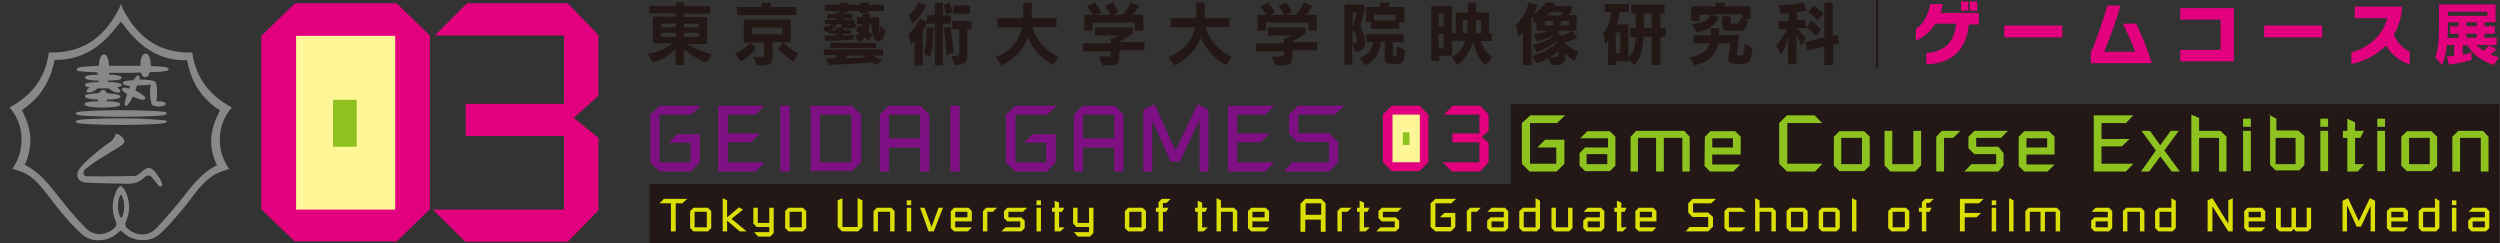
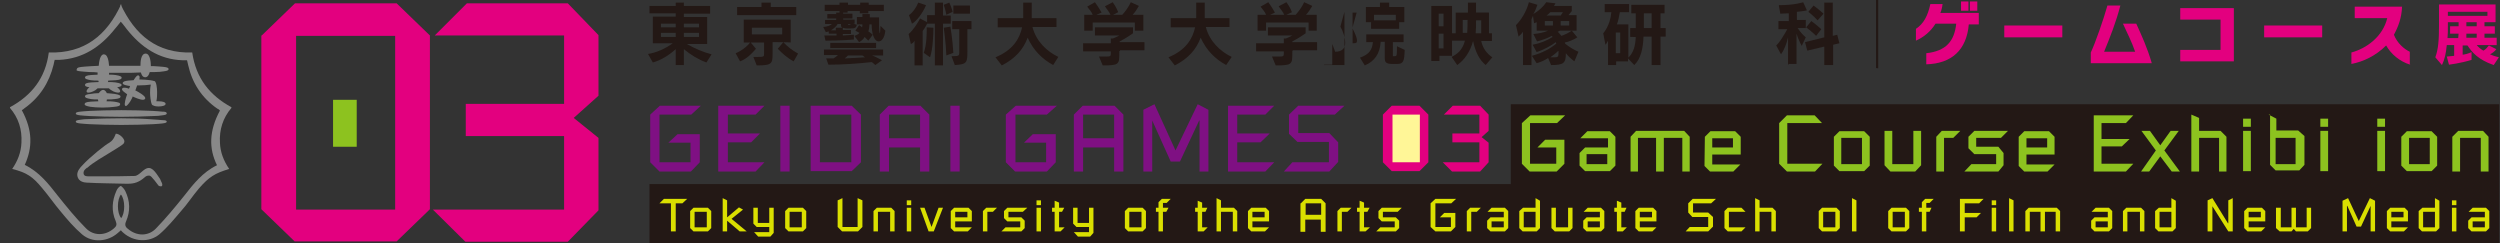
<svg xmlns="http://www.w3.org/2000/svg" version="1.1" id="レイヤー_1" x="0px" y="0px" width="676.3px" height="65.8px" viewBox="0 0 676.3 65.8" style="enable-background:new 0 0 676.3 65.8;" xml:space="preserve">
  <rect x="0" y="0" width="676.3" height="65.8" fill="#333333" stroke="none" />
  <style type="text/css">
	.st0{display:none;}
	.st1{display:inline;fill:#FF0000;stroke:#000000;stroke-miterlimit:10;}
	.st2{fill:#231815;}
	.st3{fill:#E3007F;}
	.st4{fill:#FFF697;}
	.st5{fill:#8DC21F;}
	.st6{fill:#7F1083;}
	.st7{fill:#888888;}
	.st8{fill:#DADF00;}
</style>
  <g id="レイヤー_2_1_" class="st0">
    <rect x="-163.8" y="0" class="st1" width="901.1" height="65.8" />
  </g>
  <path class="st2" d="M191.1,16.9c-2.2-0.8-4.3-2.1-6.1-3.6v4.3h-2.2v-4.3c-1.9,1.7-4,3-6.2,3.6l-1.3-2.3c2.4-0.4,4.6-1.4,6.7-2.9  h-5.4V4.5h6.2V3.6h-7.1v-2h7.1V0.7h2.2v0.9h7.1v2.1H185v0.9h6.3v7.3h-5.5c2.1,1.2,4.4,2.2,6.7,2.8L191.1,16.9z M182.8,6.4h-4v1h4  V6.4z M182.8,8.9h-4V10h4V8.9z M189.1,6.4H185v1h4.1V6.4z M189.1,8.9H185V10h4.1V8.9z" />
  <path class="st2" d="M199,14.4c1.5-0.6,3-1.7,4-3l1.5,1.8c-1.3,1.5-2.5,2.7-4.3,3.4L199,14.4z M199.4,4.1V1.9h6.6V0.7h2.5v1.2h6.9  v2.2C215.4,4.1,199.4,4.1,199.4,4.1z M209,11.4v3c0,2.8-0.1,3.3-4.3,3.3l-0.9-2.3h1.1c1.8,0,1.8-0.1,1.8-0.9v-3h-5.5V5.3h12.7v6.2  C213.9,11.4,209,11.4,209,11.4z M211.6,7.5h-8.2v1.8h8.2V7.5z M214.7,16.6c-1.7-0.9-3-2.1-4.3-3.4l1.5-1.8c1.1,1.2,2.4,2.2,4,3.1  L214.7,16.6z" />
  <path class="st2" d="M234.9,3v0.6h-2.3V3h-3.3v0.4h-1.2v0.3h2.5V5h-2.5v0.3h3.1v1.1h-0.4l1,0.3c-0.2,0.9-0.6,1-1.8,1h-1  c-0.4,0-0.7-0.1-1-0.2v0.6h2.2v1.1H228v0.4c1.4-0.1,3-0.2,3-0.2v1.3c0,0-3.6,0.3-7.7,0.3L223,9.6c0.4,0,0.8,0,1.3,0c0.7,0,1.4,0,2,0  V9.1h-2.1V8.5c-0.2,0.1-0.6,0.1-0.8,0.2l-0.7-1.4c1.1-0.1,2-0.4,2.3-0.8h-1.8V5.4h3V5h-2.4V3.8h2.4V3.4h0.9V3h-4V1.3h4V0.7h2.3v0.6  h3.3V0.7h2.3v0.6h4.1V3H234.9z M236.8,17.6c-0.3-0.2-0.6-0.6-1-0.8c-3.6,0.4-7.8,0.7-11.7,0.7l-0.6-1.7c0.3,0,0.7,0,1,0s0.7,0,1,0  c0.4-0.3,0.9-0.6,1.2-0.9h-3.8v-1.5h16V15h-3c0.9,0.3,1.9,0.9,2.7,1.3L236.8,17.6z M224.6,11.6H237V13h-12.4V11.6z M227.5,6.5h-0.9  c-0.4,0.7-1,1.2-1.8,1.7h1.3V7.5h1.7c-0.2-0.2-0.3-0.4-0.3-0.7V6.5L227.5,6.5z M233.3,15h-3.9c-0.2,0.2-0.6,0.6-0.9,0.8  c2.1-0.1,4.4-0.2,5.5-0.3L233.3,15z M229.4,6.5L229.4,6.5c0,0.2,0,0.2,0.2,0.2h0.2c0.2,0,0.3-0.1,0.3-0.2H229.4z M234.9,11  c-0.3-0.3-0.7-0.7-1-1c-0.4,0.7-0.9,1.1-1.5,1.4l-1.3-1.7c0.6-0.2,1.1-0.4,1.4-0.8c-0.6-0.3-1.1-0.6-1.1-0.6l1-1.5  c0,0,0.4,0.2,0.8,0.6c0.1-0.2,0.1-0.6,0.1-0.8h-1.5v-2h1.5V3.8h2v0.9h2.5c0,0,0,1.2,0,2.3c0,0.8,0.1,2,0.2,2c0.1,0,0.1-0.6,0.2-2  l1.3,1.3c-0.2,2-1,2.9-1.8,2.9c-1.3,0-1.9-2.3-1.9-4.6h-0.6c0,0.6-0.1,1.3-0.3,1.9c0.4,0.2,0.8,0.6,1.2,0.9L234.9,11z" />
  <path class="st2" d="M252.9,17.6V6.4h-2.1c0,0-0.4,0.9-1.2,2v9.3h-2.2V11c-0.3,0.6-0.7,0.8-1,0.9l-0.6-2.7c1.3-1.1,2.4-2.9,3.1-4.2  l1.9,1V4.1h2.1V0.7h2.2v3.5h2.1v2.2h-2.1v11.3h-2.2L252.9,17.6L252.9,17.6z M245.9,4.1c1.1-0.8,2-2.1,2.5-3.4l2.1,0.7  c-0.8,2.1-2.8,4.6-3.8,5L245.9,4.1z M249.9,14.3c0.8-2.2,0.8-5.4,0.8-6.5V7.4l1.8,0.1v0.3c0,1.2-0.1,5.4-0.9,7.7L249.9,14.3z M256,4  c-0.2-1.3-0.7-2.7-0.7-2.7l1.5-0.6c0,0,0.6,1.2,0.9,2.5L256,4z M256,15c-0.1-3.4-0.7-7.5-0.7-7.5l1.8-0.3c0,0,0.6,3.4,0.8,7.1  L256,15z M257.4,15.2c2,0,2.1-0.1,2.1-1V7.9h-1.9V5.7h5.2v2.2h-1.1v5.7c0,3.3,0,3.8-3.4,4L257.4,15.2z M257.9,1.5h4.5v2.2h-4.5V1.5z  " />
  <path class="st2" d="M284.9,17.6c-3.1-1.7-5.4-4.1-6.9-7.4c-1.2,3.2-3.3,5.6-7,7.5l-1.7-2.2c4.6-1.9,6.5-4.9,7.2-8.1h-6.6V4.9h6.9  V0.7h2.3v4.2h6.7v2.4h-6.5c1,3.9,3.9,6.6,7,8.1L284.9,17.6z" />
  <path class="st2" d="M302.8,13.8v0.7c0,2.9-0.1,3.2-4.5,3.2l-1-2.4h1.7c1.5,0,1.5-0.1,1.5-1v-0.4H293v-2.2h7.5v-1.3h0.6  c0.8-0.3,1.7-0.8,1.7-0.8h-6.6V7.4h10.3V9c0,0-1.8,1.3-3.6,2.2v0.2h6.7v2.2H303v0.2C303,13.8,302.8,13.8,302.8,13.8z M307,8.3V6.1  h-11.4v2.2h-2.3V4h2.3c-0.3-0.8-0.9-1.4-1.5-2.2l2.1-1.2c0.9,1.2,1.8,2.8,1.8,2.8L296.6,4h3.8c-0.3-0.8-1-1.5-1.5-2.3l2.1-1.1  c1,1.3,1.5,2.7,1.5,2.7L301.1,4h2.5c0.9-1,1.7-2.1,2.3-3.4l2.2,1c-0.6,1-1.1,1.8-1.7,2.4h2.9v4.3H307z" />
  <path class="st2" d="M331.7,17.6c-3.1-1.7-5.4-4.1-6.9-7.4c-1.2,3.2-3.3,5.6-7,7.5l-1.7-2.2c4.6-1.9,6.5-4.9,7.2-8.1h-6.6V4.9h6.9  V0.7h2.3v4.2h6.7v2.4h-6.4c1,3.9,3.9,6.6,7,8.1L331.7,17.6z" />
  <path class="st2" d="M349.6,13.8v0.7c0,2.9-0.1,3.2-4.5,3.2l-1-2.4h1.7c1.5,0,1.5-0.1,1.5-1v-0.4h-7.5v-2.2h7.5v-1.3h0.6  c0.8-0.3,1.7-0.8,1.7-0.8H343V7.4h10.2V9c0,0-1.8,1.3-3.6,2.2v0.2h6.7v2.2h-6.6v0.2C349.7,13.8,349.6,13.8,349.6,13.8z M354,8.3V6.1  h-11.5v2.2h-2.3V4h2.3c-0.3-0.8-0.9-1.4-1.5-2.2l2.1-1.2c0.9,1.2,1.8,2.8,1.8,2.8L343.6,4h3.8c-0.3-0.8-1-1.5-1.5-2.3l2.1-1.1  c1,1.3,1.5,2.7,1.5,2.7L348,4h2.5c0.9-1,1.7-2.1,2.3-3.4l2.2,1c-0.6,1-1.1,1.8-1.7,2.4h2.9v4.3H354z" />
-   <path class="st2" d="M363.7,17.6V1.2h5.4v2l-1.1,4c0.7,1.2,1.3,3,1.3,4.4c0,1.3-0.7,2.4-2.7,2.4l-0.8-2.1v5.6h-2.2v0.1H363.7z   M367,3.4h-1.1v4L367,3.4z M365.9,11.7c0.1,0,0.2,0,0.3,0c0.6,0,0.9-0.1,0.9-0.7s-0.3-1.5-1.2-3.3L365.9,11.7L365.9,11.7z   M376.6,17.3c-1.8,0-2-0.6-2-1.7v-4.3h-1.1c-0.2,3.3-1.7,5.3-4.3,6.4l-1.3-2.1c2.5-0.9,3.3-2.1,3.5-4.2h-1.8V9.3h10.1v2.1h-2.9V15  c0,0.2,0,0.2,0.1,0.2h0.4c0.6,0,0.6-0.2,0.6-2.7l2.1,1c-0.1,3.2-0.4,3.8-2.1,3.8C377.9,17.3,376.6,17.3,376.6,17.3z M370.9,7.8V6  h-1.4V1.9h3.8V0.7h2.5v1.2h4.1V6h-1.4v1.8C378.4,7.8,370.9,7.8,370.9,7.8z M377.6,4h-5.9v1.5h5.9V4z" />
+   <path class="st2" d="M363.7,17.6V1.2v2l-1.1,4c0.7,1.2,1.3,3,1.3,4.4c0,1.3-0.7,2.4-2.7,2.4l-0.8-2.1v5.6h-2.2v0.1H363.7z   M367,3.4h-1.1v4L367,3.4z M365.9,11.7c0.1,0,0.2,0,0.3,0c0.6,0,0.9-0.1,0.9-0.7s-0.3-1.5-1.2-3.3L365.9,11.7L365.9,11.7z   M376.6,17.3c-1.8,0-2-0.6-2-1.7v-4.3h-1.1c-0.2,3.3-1.7,5.3-4.3,6.4l-1.3-2.1c2.5-0.9,3.3-2.1,3.5-4.2h-1.8V9.3h10.1v2.1h-2.9V15  c0,0.2,0,0.2,0.1,0.2h0.4c0.6,0,0.6-0.2,0.6-2.7l2.1,1c-0.1,3.2-0.4,3.8-2.1,3.8C377.9,17.3,376.6,17.3,376.6,17.3z M370.9,7.8V6  h-1.4V1.9h3.8V0.7h2.5v1.2h4.1V6h-1.4v1.8C378.4,7.8,370.9,7.8,370.9,7.8z M377.6,4h-5.9v1.5h5.9V4z" />
  <path class="st2" d="M401.9,17.6c-1.7-1.4-2.8-3.6-3.4-6.5c-0.8,2.9-2.3,5.1-4.3,6.5l-1.5-2.2c0.8-0.4,1.5-0.9,2.1-1.5  c0.7-0.8,1.2-1.7,1.5-2.9h-3.5v4.1h-3.4v1.4h-2.2V1.6h5.6V9h1V3.4h3.3V0.7h2.2v2.7h3.5V9h0.8v2.1h-2.9c0.4,1.9,1.5,3.4,3,4.4  L401.9,17.6z M390.6,3.7h-1.4v3.4h1.3V3.7H390.6z M390.6,9.1h-1.4v4h1.3v-4H390.6z M396.9,8.9c0.1-1,0.1-2.3,0.1-3.5h-1.3v3.5H396.9  z M400.7,5.5h-1.4c0,1.1,0,2.5-0.1,3.5h1.5V5.5z" />
  <path class="st2" d="M425.9,16.6c-0.9-0.7-1.7-1.4-2.3-2.2c0,2.7-0.6,3.2-4,3.2l-0.8-1.9c-0.9,0.6-2,1.1-3.1,1.4l-1.3-2  c2.9-0.8,4.9-1.9,6.6-3.3l-0.1-0.4c-1.5,1.1-3.2,2-5.2,2.7l-1.1-2c2.2-0.4,4-1.2,5.4-2.1l-0.2-0.3c-1.1,0.6-2.7,1.2-4,1.5l-1-2  c1.4-0.1,2.8-0.4,4-0.9h-3.1V6c-0.2,0.1-0.4,0.2-0.7,0.3l-0.3-2l-0.4,0.9v12.4H412v-9c-0.4,0.6-0.9,1-1.2,1.3l-0.7-3.1  c1.4-1.4,2.8-3.6,3.5-6.2l2.3,0.7c-0.3,0.9-0.7,1.9-1.1,2.5c1.4-0.8,2.8-2.1,3.5-3.2l2.5,0.3c-0.1,0.2-0.3,0.4-0.4,0.7h4.8V3  l-0.9,1.1h2.2v4.2H422l-0.6,0.3c0.3,0.3,0.7,0.7,1,1.1c0.9-0.3,1.9-0.8,2.8-1.4l1.5,1.8c-1.1,0.7-2.3,1.2-3.4,1.4l0.1,0.3  c1.1,0.9,2.4,1.7,3.6,2.2L425.9,16.6z M420.1,5.7h-2.2v1.2h2.2V5.7z M422.8,3.3h-3.4c-0.2,0.2-0.7,0.7-1,0.9h3.8L422.8,3.3z   M421.5,13.8c-0.6,0.6-1.4,1.2-2.1,1.7c0.4,0,0.8,0,1.1,0c0.8,0,1.1-0.1,1.1-0.9v-0.8H421.5z M424.5,5.7h-2.3v1.2h2.3V5.7z" />
  <path class="st2" d="M446.8,17.6V9.9h-2.2c-0.1,3.1-0.7,6-2.5,7.7l-1.7-1.8v0.8h-3.2v1H435V11c-0.3,0.7-0.7,1.1-0.7,1.1L433.7,9  c0,0,1.9-2,2.2-5.7h-1.8V1.1h6.6v2.2h-2.5c-0.2,1.1-0.4,2.3-0.8,3.3h3.1v9c1.4-1.4,1.9-3.1,2-5.6H441V7.6h1.5v-4h-1.2V1.3h9v2.3  h-1.1v4h1.4v2.3h-1.4v7.7C449.2,17.6,446.8,17.6,446.8,17.6z M438.3,8.8h-1.2v5.6h1.2V8.8z M446.8,3.6h-2.1v4h2.1V3.6z" />
-   <path class="st2" d="M469.4,17.2c-1.1,0-1.9-0.1-1.9-1.2c0-0.1,0-0.2,0-0.3l0.6-4h-3.2c-0.7,2.9-2.3,4.9-6.5,6l-1.3-2.1  c3.3-0.8,4.8-1.8,5.4-3.9h-4.3V9.5h4.5l0.1-1.9h2.3L465,9.5h5.5l-0.6,5.3c0,0.2,0.1,0.2,0.3,0.2h0.9c0.4,0,0.6,0,0.9-3.1l2.1,1.2  c-0.4,3.4-1,4.2-2.7,4.2h-2.2v-0.1C469.2,17.2,469.4,17.2,469.4,17.2z M471.6,5.1l1.3,0.4c-0.6,2.3-0.8,2.8-2.5,2.8h-2.8  c-1.1,0-1.7-0.1-1.7-1.1V4.4h2.3v1.8c0,0.2,0.1,0.2,0.4,0.2h1c0.8,0,0.9-0.2,1.1-1.5l0.7,0.2V3.9h-8.5l2,0.7  c-0.8,2.3-3.1,3.8-5.9,4.2l-1.2-2.3c3.3-0.3,4.3-1.2,4.9-2.5h-3v1.7h-2.2v-4h6.6v-1h2.5v1h6.9v3.4C473.5,5.1,471.6,5.1,471.6,5.1z" />
  <path class="st2" d="M483.7,17.6v-7.5c-0.4,1.8-1.1,3.5-1.9,4.6l-1.3-2.4c1.1-1,2.2-3,3-4.4h-2.4V5.7h2.8V3.6  c-0.7,0-1.5,0.1-2.3,0.1l-0.4-2.3c4.4,0,6.6-0.8,6.6-0.8l1,2.2c0,0-0.7,0.2-2.7,0.4v2.2h2.4v2.2h-2.2c0.8,1.2,1.7,2.1,2.2,2.5  l-1.1,2.3c-0.4-0.7-1-2-1.4-3.3v8.2h-2.2v0.3C483.8,17.6,483.7,17.6,483.7,17.6z M493.5,17.6v-5l-4.6,1.1l-0.6-2.3l5.2-1.3V0.7h2.3  v9l1.2-0.3l0.6,2.3l-1.7,0.4v5.5C495.9,17.6,493.5,17.6,493.5,17.6z M491.3,9.7c-1.2-1.2-2.7-2.3-2.7-2.3l1.4-1.7c0,0,1.4,1,2.7,2.2  L491.3,9.7z M491.7,5.5c-1.1-1.2-2.5-2.3-2.5-2.3l1.4-1.7c0,0,1.4,1,2.7,2.2L491.7,5.5z" />
  <polygon class="st2" points="507.5,18.4 507.5,-0.4 508.1,-0.4 508.1,18.5 " />
  <path class="st3" d="M532.6,6.6c-0.6,6.9-4.6,10.6-11.5,10.8v-3c5.3-0.6,7.6-3.2,8.1-8h-5.6c-1.3,2.1-3.1,3.6-5.3,4.6V7.8  c2.1-1.4,3.2-3.5,3.9-6.7h3.3c-0.1,0.9-0.3,1.7-0.6,2.4h10.4v3.1C535.3,6.6,532.6,6.6,532.6,6.6z M530.5,0.4h2v2.5h-2V0.4z   M532.9,0.4h2v2.5h-2V0.4z" />
  <rect x="542.2" y="6.9" class="st3" width="15.7" height="3.2" />
  <path class="st3" d="M565.6,17.1v-2.9c1.2-2.5,3.5-9.1,4.5-12.7h3.5c-1.2,4.6-2.8,8.6-4.4,12.5h8.4c-0.8-2.4-2.2-5.2-3.3-7.6h3.6  c1.4,3.1,3,6.5,4.2,10.7H565.6z" />
  <polygon class="st3" points="589.8,16.6 589.8,13.5 600.7,13.5 600.7,5.3 589.8,5.3 589.8,2.2 604.3,2.2 604.3,16.6 " />
  <rect x="612.5" y="6.9" class="st3" width="15.7" height="3.2" />
  <path class="st3" d="M652,17.5c-2.9-0.9-5.2-2.9-6.5-5.2c-2.8,2.8-6.2,4.4-9.4,5v-3.1c4.1-1.1,8.5-4.3,9.7-9.3H637V1.8h12.8  c-0.1,3-1,5.4-2.2,7.6c0.9,2.3,2.8,3.9,4.3,4.6v3.4h0.1L652,17.5L652,17.5z" />
  <path class="st3" d="M674.6,17.6c-4.3-1.5-5.9-3.5-7.1-5.3h-1.3v2.5c0.8-0.1,1.5-0.3,2.4-0.7v2.1c-2.9,0.9-6.1,1.3-6.1,1.3l-0.6-2.2  c0,0,1-0.1,2-0.2v-2.9h-2c-0.2,2.2-0.6,4-1.3,5.4l-1.8-2.1c0.8-2.1,1-4.6,1-8.7V1.2h15.3V6h-3v1.1h2.8v2h-2.8v1.1h3.3v2H670  c0.3,0.4,1.1,1.1,1.8,1.5c0.6-0.3,1.1-0.9,1.5-1.4l2,1c-0.4,0.6-1.1,1.1-1.7,1.4c0.7,0.3,1.5,0.6,2.4,0.8L674.6,17.6z M665.1,9.1  h-2.3v-2h2.3V6h-2.9v1c0,1.1,0,2.3-0.1,3.3h2.9L665.1,9.1L665.1,9.1z M672.9,3.2h-10.7v1.1h10.7V3.2z M670,6h-2.8v1.1h2.8V6z   M670,9.1h-2.8v1.1h2.8V9.1z" />
  <polygon class="st2" points="408.7,28.2 408.7,49.8 175.7,49.8 175.7,66.5 676.1,66.5 676.1,28.2 " />
  <rect x="376.4" y="30.6" class="st4" width="7.8" height="13.7" />
-   <rect x="379.5" y="35.8" class="st5" width="1.8" height="3.4" />
  <polygon class="st6" points="175.9,31 178.5,28.6 189.6,28.6 187,31 178.4,31 178.4,43.9 186.8,43.9 186.8,38.6 180.8,38.6   183.3,36.3 189.3,36.3 189.3,43.9 186.9,46.4 178.4,46.4 175.9,43.9 " />
  <polygon class="st6" points="194.3,46.4 194.3,28.6 206.8,28.6 204.4,31 196.9,31 196.9,36.1 205.6,36.1 203.2,38.5 196.9,38.5   196.9,43.9 206.8,43.9 204.4,46.4 " />
  <rect x="211.1" y="28.6" class="st6" width="2.5" height="17.8" />
  <path class="st6" d="M219.3,28.6h11.1l2.5,2.4v12.9l-2.5,2.4h-11.1V28.6z M221.8,43.9h8.5V31h-8.5V43.9z" />
  <path class="st6" d="M238,31l2.4-2.4h8.6l2.4,2.4v15.4h-2.5v-6.5h-8.4v6.5H238V31L238,31z M240.5,37.4h8.4V31h-8.4V37.4z" />
  <rect x="257.1" y="28.6" class="st6" width="2.5" height="17.8" />
  <polygon class="st6" points="272.1,31 274.8,28.6 285.9,28.6 283.2,31 274.7,31 274.7,43.9 283,43.9 283,38.6 277,38.6 279.4,36.3   285.6,36.3 285.6,43.9 283.2,46.4 274.6,46.4 272.1,43.9 " />
  <path class="st6" d="M290.5,31l2.4-2.4h8.6l2.4,2.4v15.4h-2.5v-6.5H293v6.5h-2.5V31z M293,37.4h8.4V31H293V37.4z" />
  <polygon class="st6" points="309.3,29.7 312.3,28.2 318,40.7 324,28.2 326.9,29.7 326.9,46.4 324.5,46.4 324.5,32.6 324.4,32.6   319.2,43.7 316.7,43.7 311.7,32.6 311.7,32.6 311.7,46.4 309.3,46.4 " />
  <polygon class="st6" points="332.2,46.4 332.2,28.6 344.7,28.6 342.3,31 334.7,31 334.7,36.1 343.5,36.1 341,38.5 334.7,38.5   334.7,43.9 344.7,43.9 342.3,46.4 " />
  <polygon class="st6" points="348.7,31 351.2,28.6 363.7,28.6 361.1,31 351.2,31 351.2,36 359.6,36 362,38.5 362,43.8 359.6,46.4   347.3,46.4 349.6,43.9 359.5,43.9 359.5,38.4 351,38.4 348.7,36.2 " />
  <path class="st3" d="M374.1,31l2.4-2.4h7.5l2.4,2.4v12.9l-2.4,2.4h-7.5l-2.4-2.4V31z M376.7,43.9h7.4V31h-7.4V43.9z" />
  <polygon class="st3" points="392.9,36.1 400.2,36.1 400.2,31 390.6,31 393,28.6 400.4,28.6 402.7,31 402.7,35.4 400.8,37.1   402.7,38.6 402.7,43.9 400.4,46.4 392.8,46.4 390.3,43.9 400.2,43.9 400.2,38.5 392.9,38.5 " />
  <polygon class="st5" points="411.7,33.3 414,31.2 423.4,31.2 421.2,33.3 413.9,33.3 413.9,44.3 421,44.3 421,39.9 415.9,39.9   418,37.8 423.2,37.8 423.2,44.3 421.1,46.4 413.8,46.4 411.7,44.3 " />
  <path class="st5" d="M427.3,41.4l1.5-1.5h6.2v-2.5h-7.5l1.9-1.9h6.1L437,37v7.8l-1.5,1.5h-6.7l-1.5-1.5V41.4L427.3,41.4z   M429.2,44.4h5.6v-2.7h-5.6V44.4z" />
  <polygon class="st5" points="448,37.3 443.1,37.3 443.1,46.4 441.1,46.4 441.1,37 442.6,35.4 455.6,35.4 457.1,37 457.1,46.4   455.1,46.4 455.1,37.3 450.1,37.3 450.1,46.4 448,46.4 " />
  <path class="st5" d="M461.2,37l1.5-1.5h6.7l1.5,1.5v4.8h-7.7v2.7h7.6l-1.9,1.9h-6.3l-1.5-1.5L461.2,37L461.2,37z M463.2,39.9h5.6  v-2.5h-5.6V39.9z" />
  <polygon class="st5" points="481.3,33.3 483.4,31.2 490.9,31.2 492.9,33.3 483.5,33.3 483.5,44.3 493,44.3 491,46.4 483.4,46.4   481.3,44.3 " />
  <path class="st5" d="M496.1,37l1.5-1.5h6.7l1.5,1.5v7.8l-1.5,1.5h-6.7l-1.5-1.5V37z M498.1,44.4h5.6v-7.1h-5.6V44.4z" />
  <polygon class="st5" points="519.7,44.7 518.1,46.4 511.4,46.4 509.8,44.7 509.8,35.4 511.9,35.4 511.9,44.4 517.6,44.4 517.6,35.4   519.7,35.4 " />
  <polygon class="st5" points="523.8,37 525.3,35.4 530.3,35.4 528.4,37.3 525.9,37.3 525.9,46.4 523.8,46.4 " />
  <polygon class="st5" points="540,41.7 534.1,41.7 532.5,40.1 532.5,37 534.1,35.4 543.2,35.4 541.3,37.3 534.6,37.3 534.6,39.7   540.6,39.7 542,41.4 542,44.7 540.6,46.4 531.4,46.4 533.3,44.4 540,44.4 " />
  <path class="st5" d="M546.1,37l1.5-1.5h6.7l1.5,1.5v4.8h-7.6v2.7h7.6l-1.9,1.9h-6.3l-1.5-1.5V37L546.1,37z M548.2,39.9h5.6v-2.5  h-5.6V39.9z" />
  <polygon class="st5" points="566.4,46.4 566.4,31.2 577.1,31.2 575.1,33.3 568.5,33.3 568.5,37.6 576.1,37.6 574,39.6 568.5,39.6   568.5,44.3 577.1,44.3 575.1,46.4 " />
  <polygon class="st5" points="589.4,35.4 585.5,40.7 589.7,46.4 587.5,46.4 584.4,42.3 581.4,46.4 579.2,46.4 583.2,40.7 579.3,35.4   581.6,35.4 584.4,39.3 587.2,35.4 " />
  <polygon class="st5" points="592.8,31 594.9,31.9 594.9,35.4 600.7,35.4 602.3,37 602.3,46.4 600.3,46.4 600.3,37.3 594.9,37.3   594.9,46.4 592.8,46.4 " />
  <path class="st5" d="M606.8,32.1h2.1v2.2h-2.1V32.1z M606.8,35.4h2.1v10.9h-2.1V35.4z" />
  <path class="st5" d="M613.7,31l2.1,1.1v3.2h5.9l1.7,1.5v7.8l-1.4,1.5h-6.4l-1.5-1.5V31H613.7z M615.6,44.4h5.4v-7.1h-5.4V44.4z" />
  <path class="st5" d="M627.7,32.1h2.1v2.2h-2.1V32.1z M627.7,35.4h2.1v10.9h-2.1V35.4z" />
-   <polygon class="st5" points="635,37.3 633.8,37.3 633.8,35.4 635,35.4 635,32.1 637.1,33.1 637.1,35.4 639.5,35.4 638.5,37.3   637.1,37.3 637.1,44.4 639.6,44.4 637.8,46.4 635,46.4 " />
  <path class="st5" d="M643.1,32.1h2.1v2.2h-2.1V32.1z M643.1,35.4h2.1v10.9h-2.1V35.4z" />
  <path class="st5" d="M649.6,37l1.5-1.5h6.7l1.5,1.5v7.8l-1.5,1.5h-6.7l-1.5-1.5V37z M651.7,44.4h5.6v-7.1h-5.6V44.4z" />
  <polygon class="st5" points="663.4,37 665,35.4 671.7,35.4 673.2,37 673.2,46.4 671.1,46.4 671.1,37.3 665.5,37.3 665.5,46.4   663.4,46.4 " />
-   <rect x="79.2" y="8.4" class="st4" width="28.3" height="49.7" />
  <rect x="90.1" y="27" class="st5" width="6.4" height="12.7" />
  <path class="st3" d="M70.8,9.6l9-8.7h27.5l9,8.7v47l-9,8.7H79.7l-9-8.7v-47C70.7,9.6,70.8,9.6,70.8,9.6z M80.1,56.7h26.8v-47H80.1  V56.7z" />
  <polygon class="st3" points="126,28.1 152.6,28.1 152.6,9.6 117.6,9.6 126.3,0.9 153.6,0.9 161.9,9.5 161.9,25.9 155.2,31.9   161.9,37.3 161.9,56.9 153.6,65.4 125.9,65.4 117.1,56.7 152.6,56.7 152.6,36.8 126,36.8 " />
  <path class="st7" d="M21.8,19.3c0.6,0.1,1.5,0.1,2.6,0.2c0.6,0,1.3,0,2,0.1c0,0.2,0,0.4,0,0.6c-0.6,0-1.3,0.1-1.8,0.1  C23.4,20.4,23,20.6,23,21c0,0.3,0.4,0.5,1.6,0.7c0.5,0.1,1.3,0.1,2,0.1c0,0.1,0.1,0.3,0.1,0.4c-0.8,0-1.6,0.1-2.1,0.1  C23.4,22.4,23,22.6,23,23c0,0.3,0.3,0.5,1.2,0.6c-0.7,0.5-1,1.2-0.6,1.4c0.4,0.2,1.4-0.1,2.2-0.6c0.2-0.2,0.4-0.3,0.6-0.5  c0.5,0,1,0,1.6,0c0.5,0,0.9,0,1.5,0c0.1,0.2,0.3,0.3,0.6,0.5c0.7,0.5,1.8,0.8,2.2,0.6s0.2-0.8-0.6-1.4c0.8-0.1,1.2-0.3,1.2-0.6  c0-0.3-0.4-0.5-1.6-0.7c-0.6-0.1-1.4-0.1-2.1-0.1c0-0.1,0.1-0.3,0.1-0.4c0.7,0,1.5-0.1,2-0.1c1.2-0.1,1.6-0.3,1.6-0.7  c0-0.3-0.4-0.5-1.6-0.7c-0.5-0.1-1.2-0.1-1.8-0.1c0-0.2,0-0.4,0-0.5c1.2,0,2.4,0,3.6,0c1.8,0,3.5,0,5-0.1c0.2,0.7,0.5,1.3,1.2,1.3  c0.6,0,1-0.6,1.2-1.4c0.4,0,0.7,0,1.2,0c1.2,0,2-0.1,2.6-0.2c0.7-0.1,1.3-0.2,1.3-0.6s-0.5-0.5-1.3-0.6c-0.6-0.1-1.5-0.1-2.6-0.2  c-0.3,0-0.6,0-0.9,0v-0.2c0-0.5-0.1-3.2-1.4-3.2c-1.4,0-1.4,2.6-1.4,3.2v0.1c-1.5,0-3.1,0-4.8,0c-1.3,0-2.5,0-3.7,0  c-0.1-1.4-0.4-3.1-1.4-3.1s-1.3,1.9-1.4,3.1c-0.7,0-1.4,0.1-2,0.1c-1.2,0.1-2,0.1-2.6,0.2c-0.8,0.1-1.3,0.2-1.3,0.6  C20.5,19.1,20.9,19.2,21.8,19.3" />
  <path class="st7" d="M43.9,30.2c-0.6-0.1-1.5-0.1-2.6-0.2c-2.3-0.1-5.3-0.2-8.5-0.2s-6.2,0.1-8.5,0.2c-1.2,0.1-2,0.1-2.6,0.2  c-0.8,0.1-1.2,0.2-1.2,0.5s0.4,0.4,1.2,0.5c0.6,0.1,1.5,0.1,2.6,0.2c2.3,0.1,5.3,0.2,8.5,0.2s6.3-0.1,8.5-0.2c1.2,0,2-0.1,2.6-0.2  c0.8-0.1,1.2-0.2,1.2-0.5C45.1,30.3,44.7,30.2,43.9,30.2" />
  <path class="st7" d="M43.9,32.5c-0.6-0.1-1.5-0.1-2.6-0.2C39,32.1,36,32,32.8,32s-6.2,0.1-8.5,0.2c-1.2,0-2,0.1-2.6,0.2  c-0.8,0.1-1.2,0.2-1.2,0.5s0.4,0.4,1.2,0.5c0.6,0.1,1.5,0.1,2.6,0.2c2.3,0.1,5.3,0.2,8.5,0.2s6.3-0.1,8.5-0.2c1.2-0.1,2-0.1,2.6-0.2  c0.8-0.1,1.2-0.2,1.2-0.5C45.1,32.6,44.7,32.5,43.9,32.5" />
  <path class="st7" d="M41.1,28.3L41.1,28.3c0.1,0.1,0.2,0.2,0.3,0.2c0.3,0.2,0.9,0.3,1.5,0.3c0.9,0,1.9-0.2,1.9-0.7s-0.9-0.7-1.9-0.7  c-0.2,0-0.4,0-0.6,0c0.2-0.8,0.2-1.9,0.2-2.2c0-0.4,0-2.1-0.4-2.9c0-0.1-0.1-0.2-0.2-0.3c-0.1-0.1-0.2-0.1-0.3-0.1  c-0.2-0.1-0.5-0.1-0.9-0.2c-0.8-0.1-1.9-0.2-2.9-0.2h-0.1c0.1-0.4,0.1-0.7,0-0.9c-0.1-0.1-0.2-0.2-0.2-0.2c-0.3-0.1-0.6,0.1-1.3,1.2  c0,0,0,0.1-0.1,0.1c-0.5,0-0.9,0.1-1.4,0.1c-1,0.1-1.5,0.3-1.5,0.7c0,0.3,0.4,0.5,1.5,0.7c0.2,0,0.3,0,0.5,0.1  c-0.1,0.2-0.2,0.5-0.3,0.7c-0.7-0.3-1.6-0.4-1.8-0.1C33,24,33,24.1,33,24.2c0.1,0.4,0.7,0.8,1.4,1.3c-0.4,1-0.8,2.6-0.6,3  c0.1,0.1,0.2,0.2,0.2,0.2h0c0.2,0,0.5-0.2,1.2-1.2c0.2-0.4,0.5-0.8,0.7-1.4c0.6,0.3,2,0.9,2.8,0.9c0.2,0,0.4-0.1,0.5-0.2  s0.1-0.2,0.1-0.3c-0.1-0.7-2.2-1.8-2.6-2c0,0,0,0-0.1,0c0.1-0.3,0.3-0.8,0.5-1.4c0.2,0,0.4,0,0.6,0c1.2,0,2.2-0.1,2.9-0.2  c0.1,0,0.2,0,0.2,0c-0.2,0.8-0.2,1.9-0.2,2.2C40.6,25.6,40.7,27.5,41.1,28.3" />
  <path class="st7" d="M31,26.8c1.2-0.1,1.6-0.3,1.6-0.7c0-0.3-0.4-0.5-1.6-0.7c-0.6-0.1-1.4-0.1-2.1-0.2c-0.2-0.5-0.6-0.9-1-0.9  s-0.8,0.4-1.2,0.9c-0.8,0-1.6,0.1-2.1,0.2c-1.2,0.1-1.6,0.3-1.6,0.7c0,0.3,0.4,0.5,1.6,0.7c0.5,0.1,1.2,0.1,1.9,0.1  c0,0.2,0.1,0.3,0.1,0.5c-0.7,0-1.5,0.1-2.1,0.1c-1.2,0.1-1.6,0.3-1.6,0.7c0,0.3,0.4,0.5,1.6,0.7c0.8,0.1,2,0.2,3.2,0.2  s2.4-0.1,3.2-0.2c1.2-0.1,1.6-0.3,1.6-0.7s-0.4-0.5-1.6-0.7c-0.6-0.1-1.3-0.1-2.1-0.1c0.1-0.2,0.1-0.3,0.1-0.5  C29.8,26.9,30.4,26.9,31,26.8" />
  <path class="st7" d="M43.3,48.4c-1.4-2.1-2.4-3.7-4.1-2.6c-0.3,0.2-0.7,0.5-1,0.8c-0.6,0.5-1.2,1-1.8,1c-3,0.1-6.3,0.1-9.4,0.1  c-1.2,0-2.2,0-3.2,0c-0.8,0-1.2-0.3-1.2-0.9c0-0.2,0-0.3,0.1-0.5c0.1-0.3,0.4-0.6,0.8-0.9c0,0,0,0,0.1,0l0,0  c1.5-1.4,4.5-3.1,6.6-4.4c2.8-1.7,3.3-2.1,3.3-2.3c0.7-0.9-1.3-2.7-2.2-2.5c0,0-0.5,1.7-1.6,2.3c0,0,0,0-0.1,0.1  c-0.9,0.4-5.2,3.8-7.3,6.1c-0.7,0.7-1.4,1.6-1.4,2.5s0.5,2.1,2.5,2.2c3.3,0.2,7.2,0.2,10.6,0.3h0.7c1.6,0,2.9-0.4,4.4-1.7  c0.4-0.4,0.8-0.5,1.2-0.5c0.5,0,0.8,0.5,1.5,1.3c0.3,0.4,0.6,0.8,1,1.3c0.1,0.2,0.4,0.3,0.7,0.3c0.1,0,0.3,0,0.3-0.1  c0.3-0.3-0.1-1-0.2-1.2L43.3,48.4z" />
  <path class="st7" d="M32.7,62.3c-0.3,0.2-0.5,0.5-0.8,0.7c-2.7,2.4-6.9,2.8-9.7,0.4c-2.1-1.8-4-4-5.8-6.2c-1.7-2-3.2-4.2-4.9-6.2  c-2.7-3.3-4.3-4.3-8.2-5.3c1.5-2.2,2.4-4.5,2.5-7.1C6,35,5,31.9,2.7,29.2c0-0.1,0-0.1,0-0.2c5.9-3.2,9.6-7.9,10.5-14.8  c9.6,0.3,15.7-4.6,19.6-13.1v4.6c-0.6,0.8-1.2,1.5-1.7,2.1c-3.9,4.9-8.7,8.1-15.1,8.4c-0.4,0-1.2,0-1.2,0s-0.2,0.7-0.3,1.3  c-1.2,4.9-3.8,8.9-7.9,11.8c-0.2,0.2-0.5,0.4-0.7,0.5c3,5.5,2.9,10.2,0.8,14.8c3.9,1.9,6.4,5.1,8.9,8.3c2.4,3,4.9,6.1,7.6,8.8  c2.1,2.2,5.3,2.1,7.6,0.1c0.7-0.6,0.9-1,0.5-2c-1.2-2.7-1-5.5,0.2-8.2c0.2-0.5,0.8-1.3,1.3-1.3v2.2c-1.2,1.4-1.2,5.2,0,6.5v3.2h-0.1  V62.3z" />
  <path class="st7" d="M32.7,59.1c1.2-1.3,1.2-5.1,0-6.5v-2.2c0.3,0,0.9,0.7,1.2,1.3c1.3,2.7,1.4,5.4,0.2,8.2c-0.4,0.9-0.2,1.5,0.5,2  c2.3,2,5.5,2.1,7.6-0.1c2.7-2.8,5.2-5.8,7.6-8.8c2.5-3.2,5-6.4,8.9-8.3c-2.2-4.5-2.2-9.2,0.8-14.8c-0.2-0.2-0.4-0.4-0.7-0.5  c-4.2-2.9-6.8-6.9-7.9-11.8c-0.1-0.4-0.3-1.3-0.3-1.3s-0.7,0-1.2,0c-6.4-0.2-11.2-3.5-15.1-8.4c-0.5-0.6-1-1.4-1.7-2.1V1.1  c3.9,8.4,9.9,13.4,19.4,13.1c1,6.9,4.7,11.6,10.6,14.8v0.2c-2.3,2.7-3.3,5.9-3.1,9.4c0.1,2.6,1,4.9,2.5,7.1  c-3.9,1.2-5.4,2.1-8.2,5.3c-1.7,2-3.1,4.2-4.9,6.2c-1.8,2.1-3.7,4.4-5.8,6.2c-2.8,2.3-7,2-9.7-0.4c-0.2-0.2-0.5-0.4-0.7-0.7  C32.7,62.3,32.7,59.1,32.7,59.1z" />
  <g>
    <polygon class="st8" points="181.5,55 178.4,55 179.6,53.8 185.9,53.8 184.6,55 182.8,55 182.8,62.6 181.5,62.6  " />
    <path class="st8" d="M186.7,57.1l0.9-0.9h3.9l0.9,0.9v4.6l-0.9,0.9h-3.9l-0.9-0.9V57.1z M187.9,61.5h3.3v-4.2h-3.3V61.5z" />
    <polygon class="st8" points="195.5,53.6 196.7,54.2 196.7,58.8 199.9,56.1 201,56.7 197.9,59.2 202,62.6 200.1,62.6 196.7,59.7    196.7,62.6 195.5,62.6  " />
    <polygon class="st8" points="203.8,56.2 205,56.2 205,60.3 208.1,60.3 208.1,56.2 209.3,56.2 209.3,63 208.4,64 205.1,64 204,62.8    208.1,62.8 208.1,61.4 204.7,61.4 203.8,60.5  " />
    <path class="st8" d="M212.4,57.1l0.9-0.9h3.9l0.9,0.9v4.6l-0.9,0.9h-3.9l-0.9-0.9V57.1z M213.6,61.5h3.3v-4.2h-3.3V61.5z" />
    <polygon class="st8" points="227.9,61.4 232,61.4 232,53.6 233.3,54.2 233.3,61.4 232.1,62.6 227.8,62.6 226.6,61.4 226.6,54.2    227.9,53.6  " />
    <polygon class="st8" points="236.3,57.1 237.2,56.2 241.1,56.2 242,57.1 242,62.6 240.8,62.6 240.8,57.3 237.5,57.3 237.5,62.6    236.3,62.6  " />
    <path class="st8" d="M245.3,54.2h1.2v1.3h-1.2V54.2z M245.3,56.2h1.2v6.4h-1.2V56.2z" />
    <polygon class="st8" points="248.9,56.2 250.1,56.2 252,61.4 252,61.4 253.9,56.2 255.1,56.2 252.6,62.6 251.2,62.6  " />
    <path class="st8" d="M257.2,57.1l0.9-0.9h3.9l0.9,0.9v2.8h-4.5v1.6h4.5l-1.1,1.1h-3.7l-0.9-0.9V57.1z M258.4,58.8h3.3v-1.5h-3.3   V58.8z" />
    <polygon class="st8" points="265.9,57.1 266.8,56.2 269.7,56.2 268.6,57.3 267.1,57.3 267.1,62.6 265.9,62.6  " />
    <polygon class="st8" points="276,59.9 272.5,59.9 271.6,59 271.6,57.1 272.5,56.2 277.9,56.2 276.7,57.3 272.8,57.3 272.8,58.8    276.3,58.8 277.2,59.7 277.2,61.7 276.3,62.6 270.9,62.6 272,61.5 276,61.5  " />
    <path class="st8" d="M280.4,54.2h1.2v1.3h-1.2V54.2z M280.4,56.2h1.2v6.4h-1.2V56.2z" />
    <polygon class="st8" points="285.3,57.3 284.6,57.3 284.6,56.2 285.3,56.2 285.3,54.3 286.5,54.8 286.5,56.2 287.9,56.2    287.3,57.3 286.5,57.3 286.5,61.5 288,61.5 286.9,62.6 285.3,62.6  " />
    <polygon class="st8" points="290.3,56.2 291.5,56.2 291.5,60.3 294.6,60.3 294.6,56.2 295.8,56.2 295.8,63 294.9,64 291.6,64    290.5,62.8 294.6,62.8 294.6,61.4 291.2,61.4 290.3,60.5  " />
    <path class="st8" d="M304.3,57.1l0.9-0.9h3.9l0.9,0.9v4.6l-0.9,0.9h-3.9l-0.9-0.9V57.1z M305.5,61.5h3.3v-4.2h-3.3V61.5z" />
    <polygon class="st8" points="313.4,57.3 312.7,57.3 312.7,56.2 313.4,56.2 313.4,54.7 314.3,53.8 316.7,53.8 315.6,54.9    314.6,54.9 314.6,56.2 316.1,56.2 315.5,57.3 314.6,57.3 314.6,62.6 313.4,62.6  " />
    <polygon class="st8" points="324,57.3 323.3,57.3 323.3,56.2 324,56.2 324,54.3 325.2,54.8 325.2,56.2 326.6,56.2 326.1,57.3    325.2,57.3 325.2,61.5 326.7,61.5 325.6,62.6 324,62.6  " />
    <polygon class="st8" points="329.1,53.6 330.3,54.2 330.3,56.2 333.8,56.2 334.7,57.1 334.7,62.6 333.5,62.6 333.5,57.3    330.3,57.3 330.3,62.6 329.1,62.6  " />
    <path class="st8" d="M337.6,57.1l0.9-0.9h3.9l0.9,0.9v2.8h-4.5v1.6h4.5l-1.1,1.1h-3.7l-0.9-0.9V57.1z M338.8,58.8h3.3v-1.5h-3.3   V58.8z" />
    <path class="st8" d="M351.9,55l1.2-1.2h4.3l1.2,1.2v7.7h-1.3v-3.3h-4.2v3.3h-1.3V55z M353.2,58.1h4.2V55h-4.2V58.1z" />
    <polygon class="st8" points="361.8,57.1 362.7,56.2 365.6,56.2 364.5,57.3 363,57.3 363,62.6 361.8,62.6  " />
    <polygon class="st8" points="367.8,57.3 367.1,57.3 367.1,56.2 367.8,56.2 367.8,54.3 369,54.8 369,56.2 370.5,56.2 369.9,57.3    369,57.3 369,61.5 370.6,61.5 369.4,62.6 367.8,62.6  " />
    <polygon class="st8" points="377.3,59.9 373.8,59.9 372.9,59 372.9,57.1 373.8,56.2 379.2,56.2 378.1,57.3 374.1,57.3 374.1,58.8    377.6,58.8 378.5,59.7 378.5,61.7 377.6,62.6 372.3,62.6 373.4,61.5 377.3,61.5  " />
    <polygon class="st8" points="387,55 388.3,53.8 393.9,53.8 392.6,55 388.3,55 388.3,61.4 392.5,61.4 392.5,58.8 389.5,58.8    390.7,57.6 393.7,57.6 393.7,61.4 392.5,62.6 388.3,62.6 387,61.4  " />
    <polygon class="st8" points="396.8,57.1 397.7,56.2 400.6,56.2 399.5,57.3 398,57.3 398,62.6 396.8,62.6  " />
    <path class="st8" d="M402.3,59.7l0.9-0.9h3.6v-1.5h-4.4l1.1-1.1h3.6l0.9,0.9v4.6l-0.9,0.9h-3.9l-0.9-0.9V59.7z M403.5,61.5h3.3   v-1.6h-3.3V61.5z" />
    <path class="st8" d="M416.6,61.7l-0.9,0.9h-3.8l-0.9-0.9v-4.6l1-0.9h3.4v-2.6l1.2,0.7V61.7z M415.4,57.3h-3.2v4.2h3.2V57.3z" />
    <polygon class="st8" points="425.4,61.7 424.5,62.6 420.6,62.6 419.7,61.7 419.7,56.2 420.9,56.2 420.9,61.5 424.2,61.5    424.2,56.2 425.4,56.2  " />
    <path class="st8" d="M428.3,59.7l0.9-0.9h3.6v-1.5h-4.4l1.1-1.1h3.6l0.9,0.9v4.6l-0.9,0.9h-3.9l-0.9-0.9V59.7z M429.5,61.5h3.3   v-1.6h-3.3V61.5z" />
    <polygon class="st8" points="437.4,57.3 436.7,57.3 436.7,56.2 437.4,56.2 437.4,54.3 438.6,54.8 438.6,56.2 440,56.2 439.5,57.3    438.6,57.3 438.6,61.5 440.1,61.5 439,62.6 437.4,62.6  " />
    <path class="st8" d="M442.4,57.1l0.9-0.9h3.9l0.9,0.9v2.8h-4.5v1.6h4.5l-1.1,1.1h-3.7l-0.9-0.9V57.1z M443.6,58.8h3.3v-1.5h-3.3   V58.8z" />
    <polygon class="st8" points="456.7,55 457.9,53.8 464.2,53.8 462.9,55 458,55 458,57.5 462.1,57.5 463.4,58.7 463.4,61.3    462.1,62.6 456,62.6 457.1,61.4 462.1,61.4 462.1,58.7 457.8,58.7 456.7,57.5  " />
    <polygon class="st8" points="466.5,57.1 467.4,56.2 471.1,56.2 472.2,57.3 467.7,57.3 467.7,61.5 472.2,61.5 471.1,62.6    467.4,62.6 466.5,61.7  " />
    <polygon class="st8" points="474.8,53.6 476,54.2 476,56.2 479.5,56.2 480.4,57.1 480.4,62.6 479.2,62.6 479.2,57.3 476,57.3    476,62.6 474.8,62.6  " />
-     <path class="st8" d="M483.3,57.1l0.9-0.9h3.9l0.9,0.9v4.6l-0.9,0.9h-3.9l-0.9-0.9V57.1z M484.5,61.5h3.3v-4.2h-3.3V61.5z" />
    <path class="st8" d="M492,57.1l0.9-0.9h3.9l0.9,0.9v4.6l-0.9,0.9h-3.9l-0.9-0.9V57.1z M493.2,61.5h3.3v-4.2h-3.3V61.5z" />
    <polygon class="st8" points="501,53.6 502.2,54.2 502.2,62.6 501,62.6  " />
    <path class="st8" d="M510.8,57.1l0.9-0.9h3.9l0.9,0.9v4.6l-0.9,0.9h-3.9l-0.9-0.9V57.1z M512,61.5h3.3v-4.2H512V61.5z" />
    <polygon class="st8" points="519.9,57.3 519.1,57.3 519.1,56.2 519.9,56.2 519.9,54.7 520.8,53.8 523.1,53.8 522,54.9 521.1,54.9    521.1,56.2 522.5,56.2 522,57.3 521.1,57.3 521.1,62.6 519.9,62.6  " />
    <polygon class="st8" points="530.2,53.8 536.6,53.8 535.4,55 531.5,55 531.5,57.6 535.9,57.6 534.7,58.8 531.5,58.8 531.5,62.6    530.2,62.6  " />
    <path class="st8" d="M538.8,54.2h1.2v1.3h-1.2V54.2z M538.8,56.2h1.2v6.4h-1.2V56.2z" />
    <polygon class="st8" points="543.5,53.6 544.7,54.2 544.7,62.6 543.5,62.6  " />
    <polygon class="st8" points="552,57.3 549.1,57.3 549.1,62.6 547.9,62.6 547.9,57.1 548.8,56.2 556.4,56.2 557.3,57.1 557.3,62.6    556.1,62.6 556.1,57.3 553.2,57.3 553.2,62.6 552,62.6  " />
    <path class="st8" d="M565.7,59.7l0.9-0.9h3.6v-1.5h-4.4l1.1-1.1h3.6l0.9,0.9v4.6l-0.9,0.9h-3.9l-0.9-0.9V59.7z M566.9,61.5h3.3   v-1.6h-3.3V61.5z" />
    <polygon class="st8" points="574.3,57.1 575.2,56.2 579.2,56.2 580.1,57.1 580.1,62.6 578.9,62.6 578.9,57.3 575.5,57.3    575.5,62.6 574.3,62.6  " />
    <path class="st8" d="M588.6,61.7l-0.9,0.9h-3.8l-0.9-0.9v-4.6l1-0.9h3.4v-2.6l1.2,0.7V61.7z M587.4,57.3h-3.2v4.2h3.2V57.3z" />
    <polygon class="st8" points="597.2,54.2 598.5,53.6 602.7,60.4 602.8,60.4 602.8,54.2 604,53.6 604,62.6 602.8,62.6 598.5,55.8    598.5,55.8 598.5,62.6 597.2,62.6  " />
    <path class="st8" d="M607.1,57.1l0.9-0.9h3.9l0.9,0.9v2.8h-4.5v1.6h4.5l-1.1,1.1H608l-0.9-0.9V57.1z M608.3,58.8h3.3v-1.5h-3.3   V58.8z" />
    <polygon class="st8" points="621.1,61.5 624,61.5 624,56.2 625.2,56.2 625.2,61.7 624.3,62.6 621.1,62.6 620.5,61.9 619.9,62.6    616.7,62.6 615.7,61.7 615.7,56.2 617,56.2 617,61.5 619.9,61.5 619.9,56.2 621.1,56.2  " />
    <polygon class="st8" points="633.7,54.3 635.2,53.6 638.1,59.8 641.1,53.6 642.5,54.3 642.5,62.6 641.3,62.6 641.3,55.7    641.3,55.7 638.7,61.3 637.5,61.3 635,55.7 634.9,55.7 634.9,62.6 633.7,62.6  " />
    <path class="st8" d="M645.7,57.1l0.9-0.9h3.9l0.9,0.9v2.8h-4.5v1.6h4.5l-1.1,1.1h-3.7l-0.9-0.9V57.1z M646.9,58.8h3.3v-1.5h-3.3   V58.8z" />
    <path class="st8" d="M659.9,61.7l-0.9,0.9h-3.8l-0.9-0.9v-4.6l1-0.9h3.4v-2.6l1.2,0.7V61.7z M658.7,57.3h-3.2v4.2h3.2V57.3z" />
    <path class="st8" d="M663.3,54.2h1.2v1.3h-1.2V54.2z M663.3,56.2h1.2v6.4h-1.2V56.2z" />
    <path class="st8" d="M667.7,59.7l0.9-0.9h3.6v-1.5h-4.4l1.1-1.1h3.6l0.9,0.9v4.6l-0.9,0.9h-3.9l-0.9-0.9V59.7z M668.9,61.5h3.3   v-1.6h-3.3V61.5z" />
  </g>
</svg>